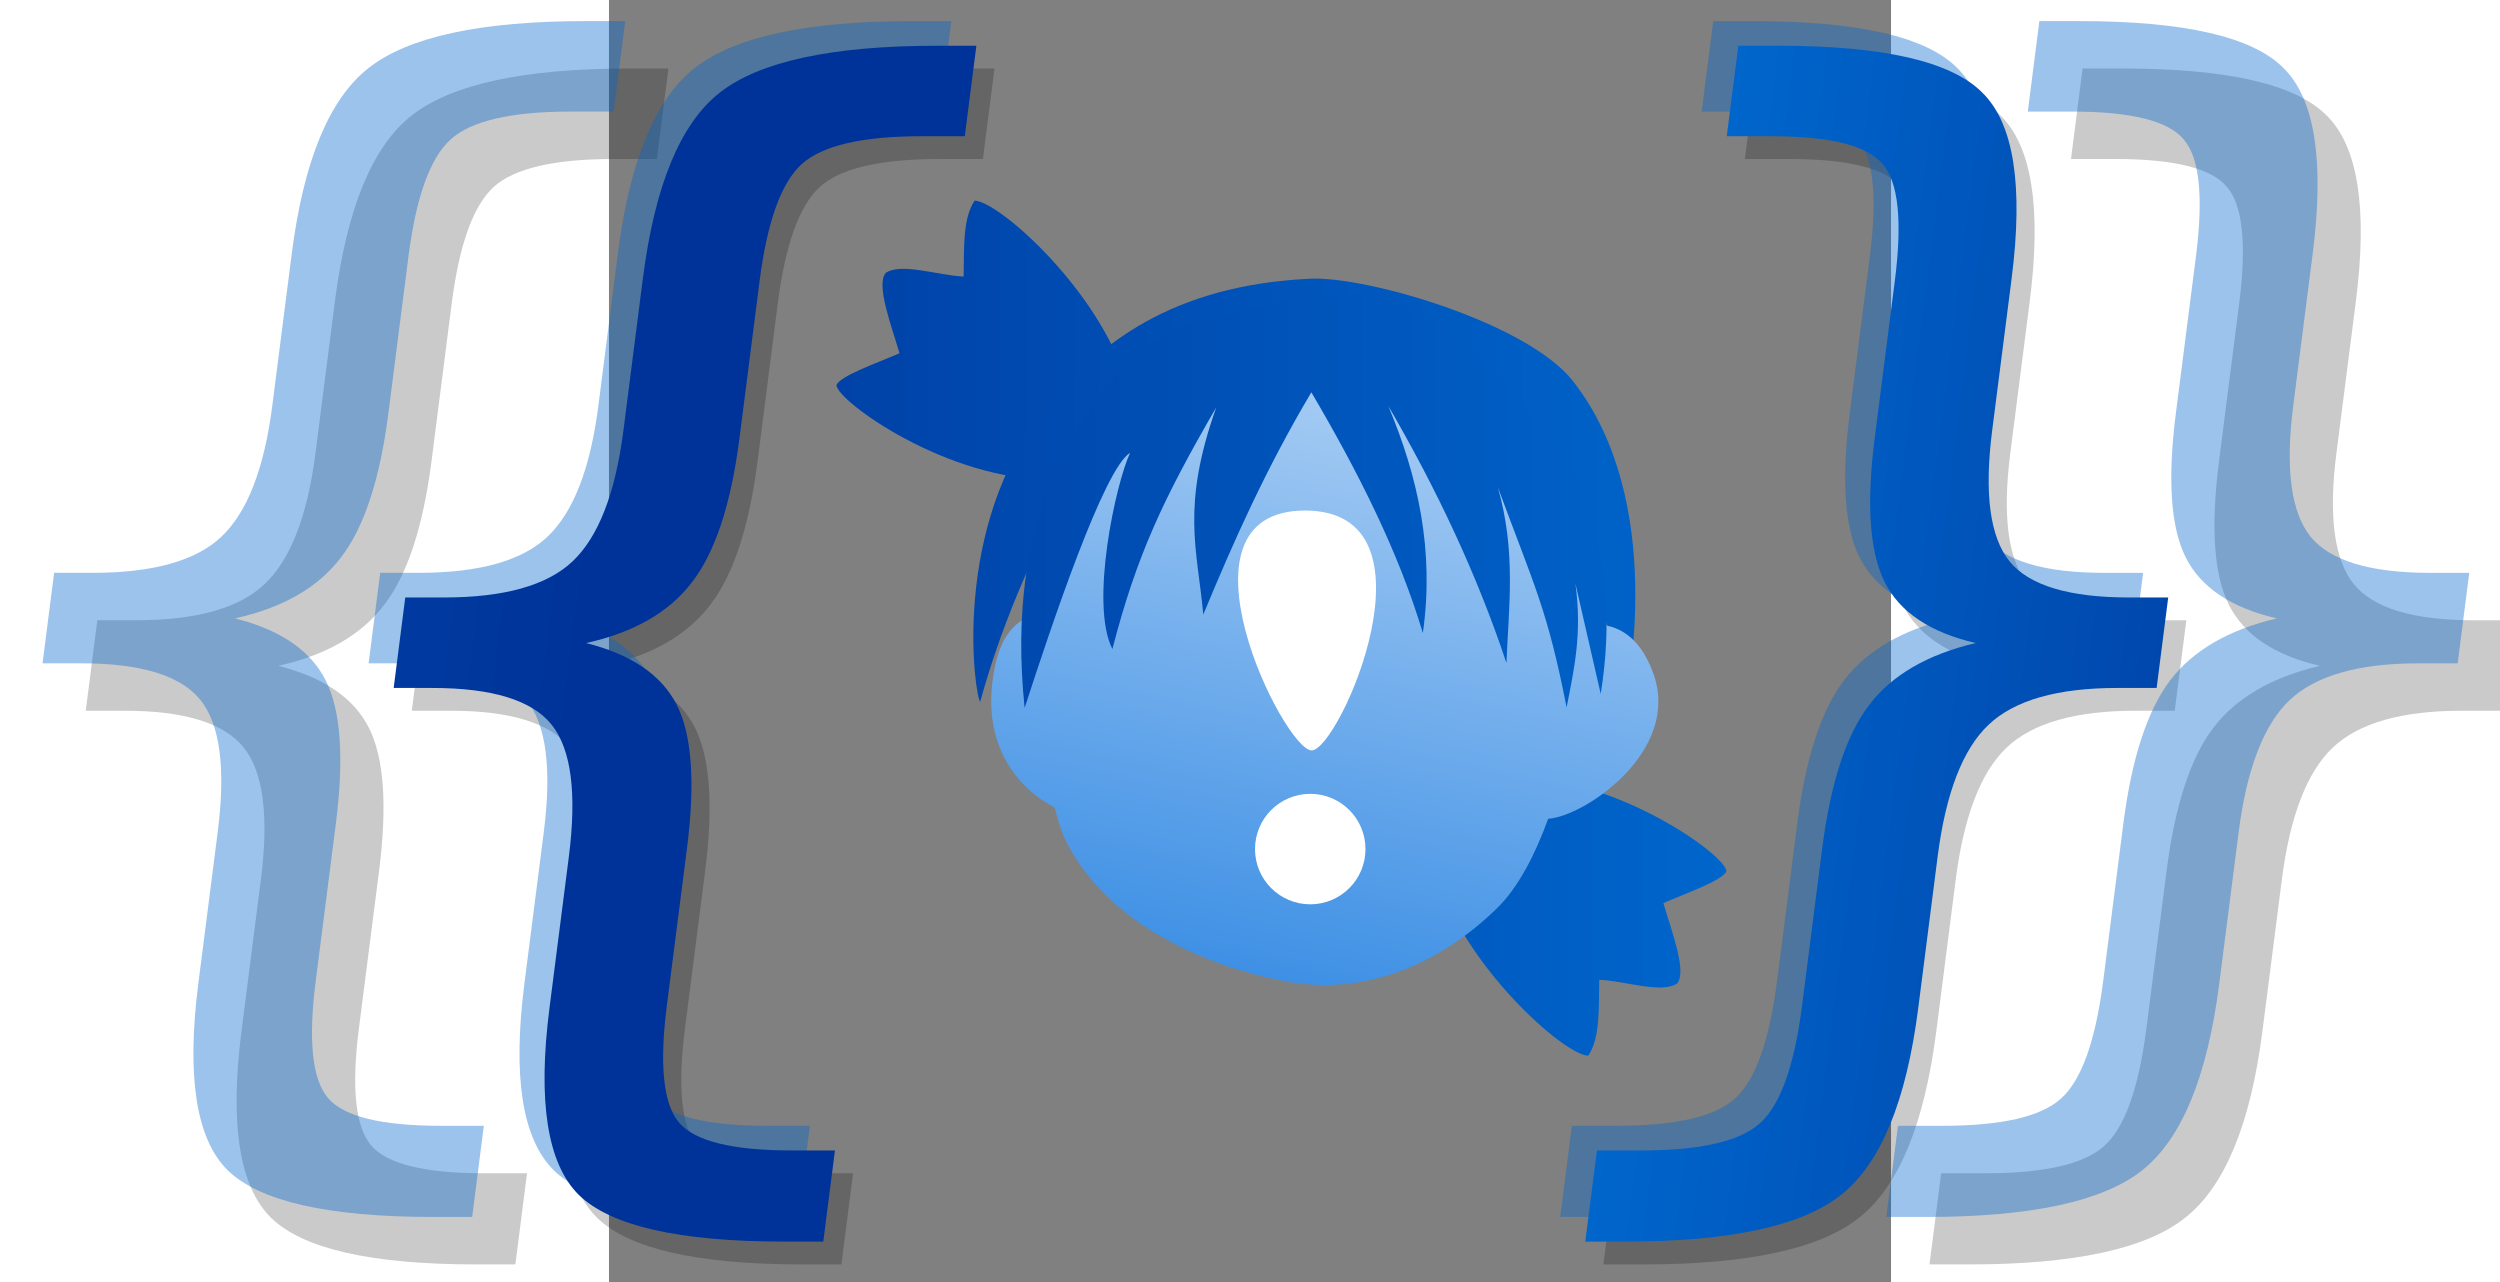
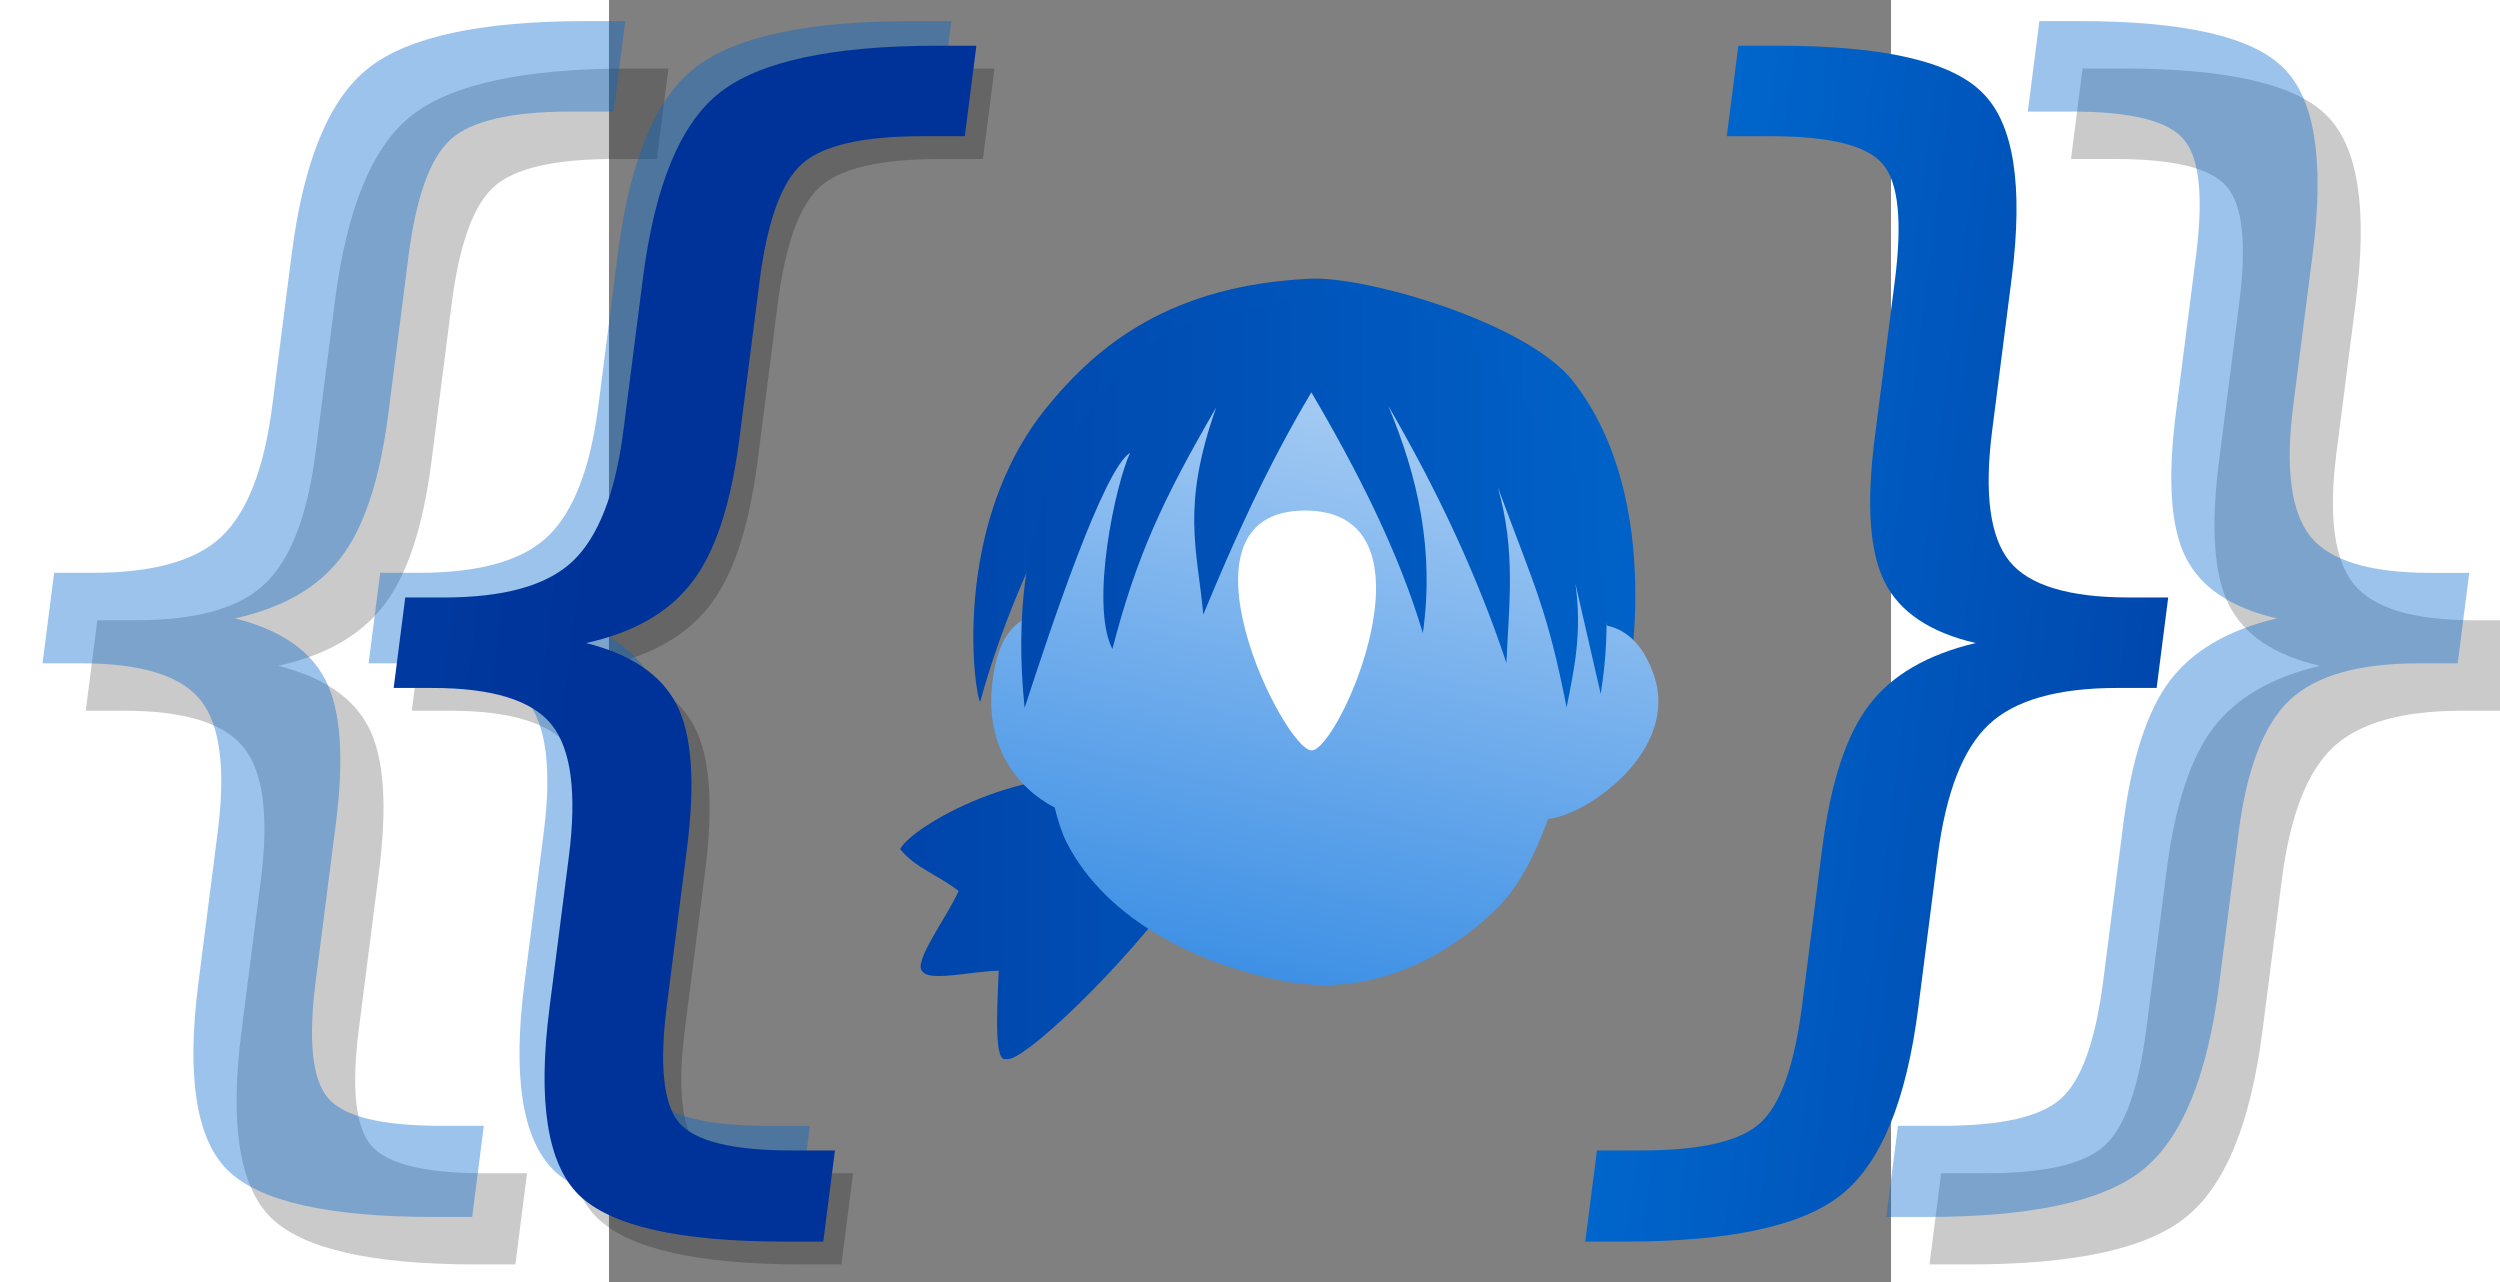
<svg xmlns="http://www.w3.org/2000/svg" xmlns:ns1="http://www.inkscape.org/namespaces/inkscape" xmlns:ns2="http://sodipodi.sourceforge.net/DTD/sodipodi-0.dtd" xmlns:xlink="http://www.w3.org/1999/xlink" height="60" width="117" version="1.0" y="0" x="0" viewBox="0 0 128 128" id="svg2" ns1:version="0.48.5 r10040" ns2:docname="Template-info.svg">
  <rect x="0" y="0" width="128" height="128" fill="#808080" stroke="none" />
  <ns2:namedview pagecolor="#fefefe" bordercolor="#666666" borderopacity="1" objecttolerance="10" gridtolerance="10" guidetolerance="10" ns1:pageopacity="0" ns1:pageshadow="2" ns1:window-width="640" ns1:window-height="480" id="namedview83" showgrid="false" ns1:zoom="2.4444444" ns1:cx="58.5" ns1:cy="30" ns1:window-x="0" ns1:window-y="0" ns1:window-maximized="0" ns1:current-layer="svg2" />
  <defs id="defs4">
    <radialGradient id="XMLID_21_" cx="66.706" gradientUnits="userSpaceOnUse" cy="22.942" r="59.341" gradientTransform="matrix(1.279 0 0 1.279 -41.222 13.465)">
      <stop stop-color="#0066cc" offset="0" id="stop7" />
      <stop stop-color="#003399" offset="1" id="stop9" />
      <midPointStop stop-color="#0066CC" offset="0" id="midPointStop11" />
      <midPointStop stop-color="#0066CC" offset="0.5" id="midPointStop13" />
      <midPointStop stop-color="#003399" offset="1" id="midPointStop15" />
    </radialGradient>
    <linearGradient id="linearGradient2825" y2="62.243" xlink:href="#XMLID_21_" gradientUnits="userSpaceOnUse" x2="182.82" gradientTransform="translate(13.044 2.02)" y1="62.243" x1="100.29" />
    <linearGradient id="linearGradient2837" y2="64.264" xlink:href="#XMLID_21_" gradientUnits="userSpaceOnUse" x2="36.681" y1="64.264" x1="-61.091" />
    <linearGradient id="linearGradient5155" y2="63.642" xlink:href="#XMLID_21_" gradientUnits="userSpaceOnUse" x2="21.479" y1="63.642" x1="119.63" />
    <linearGradient id="linearGradient5171" y2="44.716" xlink:href="#XMLID_21_" gradientUnits="userSpaceOnUse" x2="20.871" y1="44.716" x1="120.03" />
    <linearGradient id="linearGradient5187" y2="61.607" xlink:href="#XMLID_21_" gradientUnits="userSpaceOnUse" x2="23.6" y1="61.607" x1="120.49" />
    <linearGradient id="linearGradient5353" y2="37.272" gradientUnits="userSpaceOnUse" x2="78.373" y1="97.539" x1="65.098">
      <stop stop-color="#3e90e5" offset="0" id="stop23" />
      <stop stop-color="#aacef4" offset="1" id="stop25" />
    </linearGradient>
  </defs>
  <g fill-rule="evenodd" fill="url(#linearGradient5155)" id="g27">
-     <path d="m82.625 87.286c2.599 8.986 12.626 17.996 15.145 18.121 1.212-1.809 1.042-4.768 1.101-7.588 2.594 0.121 6.247 1.417 7.782 0.362 1.003-1.198-0.619-5.395-1.381-8.016 2.268-0.994 5.926-2.252 6.293-3.182-0.014-1.566-11.135-9.612-21.629-9.42" id="path29" />
    <path d="m50.927 78.078c-9.008-2.289-20.759 4.427-21.852 6.699 1.499 1.873 3.742 2.553 5.835 4.178-1.202 2.682-4.65 7.208-3.595 8.039 0.635 1.051 5.067-0.05 7.601-0.075-0.251 5.17-0.351 9.185 0.732 8.806 1.448 0.596 11.805-9.243 17.399-17.134" id="path31" />
-     <path d="m51.653 38.144c-2.599-8.985-12.626-17.995-15.144-18.12-1.212 1.809-1.042 4.768-1.101 7.588-2.594-0.121-6.247-1.417-7.782-0.362-1.003 1.198 0.619 5.395 1.381 8.016-2.268 0.994-5.926 2.252-6.293 3.182 0.014 1.566 11.135 9.612 21.629 9.421" id="path33" />
    <path d="m90.733 35.501c3.421-8.642 15.748-14.23 18.231-13.785 0.639 2.312-0.123 4.528-0.032 7.176 2.878 0.596 8.566 0.454 8.621 1.796 0.48 1.13-3.009 4.077-4.513 6.116 4.337 2.825 7.649 5.096 6.708 5.752-0.366 1.523-14.406 4.152-24.078 4.063" id="path35" />
  </g>
  <g fill="url(#linearGradient5171)" id="g37">
    <path d="m37.07 70.06c-0.497-0.256-3.119-17.399 6.637-29.388 5.125-6.299 12.426-12.187 26.3-12.847 5.598-0.267 21.661 4.376 26.247 10.235 9.448 12.071 5.32 31.085 5.32 31.085s-3.083-14.324-10.59-24.164c-6.708-8.795-17.616-15.072-25.183-13.304-20.17 4.712-28.731 38.383-28.731 38.383z" fill-rule="evenodd" fill="url(#linearGradient5171)" id="path39" />
  </g>
-   <path d="m53.795 35.931-10.328 16.857c0.061 0.084-1.208 3.931-1.014 8.635-1.622 0.433-3.18 1.741-3.88 4.952-1.7 7.804 2.212 12.327 5.93 14.258 0.344 1.395 0.739 2.596 1.198 3.491 4.006 7.822 13.257 12.253 21.896 13.866 7.881 1.472 15.385-1.734 21.104-7.352 2.099-2.062 3.755-5.288 5.07-8.893 3.606-0.219 13.301-6.738 10.5-14.499-1.532-4.248-4.17-5.025-6.263-4.888 0.211-1.825 0.351-3.33 0.351-3.33l-11.801-18.17z" fill-rule="evenodd" fill="url(#linearGradient5353)" id="path41" />
+   <path d="m53.795 35.931-10.328 16.857c0.061 0.084-1.208 3.931-1.014 8.635-1.622 0.433-3.18 1.741-3.88 4.952-1.7 7.804 2.212 12.327 5.93 14.258 0.344 1.395 0.739 2.596 1.198 3.491 4.006 7.822 13.257 12.253 21.896 13.866 7.881 1.472 15.385-1.734 21.104-7.352 2.099-2.062 3.755-5.288 5.07-8.893 3.606-0.219 13.301-6.738 10.5-14.499-1.532-4.248-4.17-5.025-6.263-4.888 0.211-1.825 0.351-3.33 0.351-3.33l-11.801-18.17" fill-rule="evenodd" fill="url(#linearGradient5353)" id="path41" />
  <path opacity="0" stroke-width="2.133px" d="m36.796 67.98c-0.497-0.257-3.119-17.399 6.636-29.389 5.126-6.298 12.426-12.186 26.301-12.847 5.598-0.267 21.661 4.376 26.247 10.235 9.448 12.071 5.32 31.085 5.32 31.085s-3.083-14.324-10.59-24.164c-6.709-8.795-17.616-15.072-25.183-13.304-20.17 4.712-28.731 38.384-28.731 38.384z" id="path43" />
  <g id="g45">
    <path d="m69.496 50.973c13.991 0 3.425 23.947 0.66 23.947s-14.651-23.947-0.66-23.947z" fill-rule="evenodd" fill="#ffffff" id="path47" />
    <path d="m45.802 44.613c-4.333 8.06-5.252 16.86-4.302 26.064 2.701-8.327 7.924-23.902 10.529-25.469-1.45 3.101-4.048 15.118-1.768 19.592 2.435-9.4 5.084-15.006 10.367-24.123-3.531 9.974-1.89 14.128-1.291 20.679 3.018-7.298 6.299-14.64 10.789-22.187 4.679 7.956 8.716 15.949 11.131 24.033 1.176-8.228-0.501-15.628-3.441-22.654 4.881 8.387 8.887 16.922 11.785 25.644 0.23-5.635 0.989-11.052-0.857-17.544 3.69 9.981 4.933 12.157 6.865 21.98 0.737-3.746 1.58-7.402 0.874-12.386l2.533 11.046c1.087-6.857 0.868-13.941-2.493-21.571 0 0-6.866-10.998-12.221-14.222-4.579-2.757-6.773-5.387-15.637-3.546-8.027 1.667-16.286 1.505-22.863 14.663z" fill-rule="evenodd" fill="url(#linearGradient5187)" id="path49" />
-     <circle cx="70.015" cy="84.772" r="5.515" fill="#ffffff" id="circle51" />
  </g>
  <g fill="black" id="g53">
    <path opacity=".21" d="m39.366 117.14v9.1h-3.917c-10.486 0-17.519-1.56-21.099-4.68-3.538-3.12-5.306-9.33-5.306-18.63v-15.103c0-6.359-1.137-10.76-3.411-13.203-2.274-2.442-6.401-3.664-12.382-3.664h-3.853v-9.033h3.854c6.022 0 10.15-1.2 12.382-3.601 2.274-2.442 3.411-6.801 3.411-13.076v-15.162c0-9.307 1.768-15.498 5.306-18.572 3.58-3.116 10.613-4.675 21.099-4.675h3.917v9.034h-4.296c-5.938 0-9.812 0.926-11.623 2.779s-2.717 5.749-2.717 11.687v15.667c0 6.612-0.968 11.413-2.906 14.403-1.895 2.99-5.159 5.011-9.791 6.064 4.674 1.137 7.959 3.201 9.855 6.191 1.895 2.99 2.842 7.77 2.842 14.34v15.664c0 5.94 0.906 9.84 2.717 11.69s5.685 2.78 11.623 2.78h4.296" transform="matrix(1 0 -.128 1 0 0)" id="path55" />
    <path opacity=".21" d="m6.812 117.14v9.1h-3.917c-10.486 0-17.52-1.56-21.099-4.68-3.538-3.12-5.307-9.33-5.307-18.63v-15.103c0-6.359-1.137-10.76-3.411-13.203-2.274-2.442-6.402-3.664-12.382-3.664h-3.853v-9.033h3.853c6.023 0 10.15-1.2 12.382-3.601 2.274-2.442 3.411-6.801 3.411-13.076v-15.162c0-9.307 1.769-15.498 5.307-18.572 3.579-3.116 10.612-4.675 21.099-4.675h3.917v9.034h-4.296c-5.938 0-9.813 0.926-11.624 2.779-1.811 1.853-2.716 5.749-2.716 11.687v15.667c0 6.612-0.969 11.413-2.906 14.403-1.895 2.99-5.159 5.011-9.792 6.064 4.675 1.137 7.96 3.201 9.855 6.191s2.843 7.77 2.843 14.34v15.664c0 5.94 0.905 9.84 2.716 11.69 1.811 1.85 5.685 2.78 11.624 2.78h4.295" transform="matrix(1 0 -.128 1 0 0)" id="path57" />
-     <path opacity=".21" d="m115.44 117.14h4.42c5.9 0 9.73-0.91 11.5-2.72 1.81-1.81 2.71-5.72 2.71-11.75v-15.664c0-6.57 0.95-11.35 2.85-14.34 1.89-2.99 5.18-5.054 9.85-6.191-4.67-1.053-7.96-3.074-9.85-6.064-1.9-2.99-2.85-7.791-2.85-14.403v-15.667c0-5.98-0.9-9.876-2.71-11.687-1.77-1.853-5.6-2.779-11.5-2.779h-4.42v-9.034h3.98c10.49 0 17.48 1.558 20.97 4.675 3.54 3.074 5.31 9.265 5.31 18.572v15.162c0 6.275 1.14 10.634 3.41 13.076 2.27 2.401 6.4 3.601 12.38 3.601h3.92v9.033h-3.92c-5.98 0-10.11 1.222-12.38 3.664-2.27 2.443-3.41 6.844-3.41 13.203v15.103c0 9.3-1.77 15.51-5.31 18.63-3.49 3.12-10.48 4.68-20.97 4.68h-3.98v-9.1" transform="matrix(1 0 -.128 1 0 0)" id="path59" />
    <path opacity=".21" d="m148 117.14h4.42c5.9 0 9.73-0.91 11.5-2.72 1.81-1.81 2.72-5.72 2.72-11.75v-15.664c0-6.57 0.94-11.35 2.84-14.34s5.18-5.054 9.85-6.191c-4.67-1.053-7.95-3.074-9.85-6.064s-2.84-7.791-2.84-14.403v-15.667c0-5.98-0.91-9.876-2.72-11.687-1.77-1.853-5.6-2.779-11.5-2.779h-4.42v-9.034h3.98c10.49 0 17.48 1.558 20.97 4.675 3.54 3.074 5.31 9.265 5.31 18.572v15.162c0 6.275 1.14 10.634 3.41 13.076 2.28 2.401 6.4 3.601 12.38 3.601h3.92v9.033h-3.92c-5.98 0-10.1 1.222-12.38 3.664-2.27 2.443-3.41 6.844-3.41 13.203v15.103c0 9.3-1.77 15.51-5.31 18.63-3.49 3.12-10.48 4.68-20.97 4.68h-3.98v-9.1" transform="matrix(1 0 -.128 1 0 0)" id="path61" />
  </g>
  <g fill="#06c" id="g63">
    <path opacity=".387" d="m34.448 112.4v9.1h-3.917c-10.486 0-17.519-1.56-21.099-4.67-3.538-3.12-5.306-9.33-5.306-18.64v-15.098c0-6.359-1.137-10.76-3.411-13.203s-6.401-3.664-12.381-3.664h-3.854v-9.034h3.854c6.022 0.001 10.149-1.2 12.381-3.6 2.275-2.443 3.412-6.802 3.412-13.077v-15.161c0-9.307 1.769-15.498 5.306-18.572 3.58-3.117 10.613-4.675 21.099-4.675h3.917v9.033h-4.296c-5.938 0-9.812 0.927-11.623 2.78s-2.717 5.749-2.717 11.687v15.666c0 6.612-0.968 11.413-2.906 14.403-1.895 2.991-5.159 5.012-9.791 6.065 4.675 1.137 7.959 3.201 9.855 6.191 1.895 2.99 2.842 7.77 2.842 14.34v15.666c0 5.943 0.906 9.833 2.717 11.683 1.811 1.86 5.685 2.78 11.623 2.78h4.296" transform="matrix(1 0 -.128 1 0 0)" id="path65" />
    <path opacity=".387" d="m1.894 112.4v9.1h-3.917c-10.487 0-17.52-1.56-21.099-4.67-3.538-3.12-5.307-9.33-5.307-18.64v-15.098c0-6.359-1.137-10.76-3.411-13.203s-6.401-3.664-12.382-3.664h-3.853v-9.034h3.853c6.023 0.001 10.15-1.2 12.382-3.6 2.274-2.443 3.411-6.802 3.411-13.077v-15.161c0-9.307 1.769-15.498 5.307-18.572 3.579-3.117 10.612-4.675 21.099-4.675h3.917v9.033h-4.296c-5.938 0-9.813 0.927-11.624 2.78s-2.716 5.749-2.716 11.687v15.666c0 6.612-0.969 11.413-2.906 14.403-1.895 2.991-5.159 5.012-9.791 6.065 4.674 1.137 7.959 3.201 9.854 6.191s2.843 7.77 2.843 14.34v15.666c0 5.943 0.905 9.833 2.716 11.683 1.811 1.86 5.686 2.78 11.624 2.78h4.296" transform="matrix(1 0 -.128 1 0 0)" id="path67" />
-     <path opacity=".387" d="m110.52 112.4h4.42c5.9 0 9.73-0.9 11.5-2.71 1.81-1.81 2.72-5.73 2.72-11.753v-15.666c0-6.57 0.94-11.35 2.84-14.34 1.89-2.99 5.18-5.054 9.85-6.191-4.67-1.053-7.96-3.074-9.85-6.065-1.9-2.99-2.84-7.791-2.84-14.403v-15.666c0-5.981-0.91-9.876-2.72-11.687-1.77-1.853-5.6-2.78-11.5-2.78h-4.42v-9.033h3.98c10.49 0 17.48 1.558 20.97 4.675 3.54 3.074 5.31 9.265 5.31 18.572v15.162c0 6.275 1.14 10.634 3.41 13.077 2.28 2.4 6.4 3.601 12.38 3.6h3.92v9.034h-3.92c-5.98 0-10.1 1.221-12.38 3.664-2.27 2.443-3.41 6.844-3.41 13.203v15.098c0 9.31-1.77 15.52-5.31 18.64-3.49 3.11-10.48 4.67-20.97 4.67h-3.98v-9.1" transform="matrix(1 0 -.128 1 0 0)" id="path69" />
    <path opacity=".387" d="m143.08 112.4h4.43c5.89 0 9.72-0.9 11.49-2.71 1.81-1.81 2.72-5.73 2.72-11.753v-15.666c0-6.57 0.95-11.35 2.84-14.34 1.9-2.99 5.18-5.054 9.86-6.191-4.68-1.053-7.96-3.074-9.86-6.065-1.89-2.99-2.84-7.791-2.84-14.403v-15.666c0-5.981-0.91-9.876-2.72-11.687-1.77-1.853-5.6-2.78-11.49-2.78h-4.43v-9.033h3.98c10.49 0 17.48 1.558 20.98 4.675 3.53 3.074 5.3 9.265 5.3 18.572v15.162c0 6.275 1.14 10.634 3.41 13.077 2.28 2.4 6.41 3.601 12.39 3.6h3.91v9.034h-3.91c-5.98 0-10.11 1.221-12.39 3.664-2.27 2.443-3.41 6.844-3.41 13.203v15.098c0 9.31-1.77 15.52-5.3 18.64-3.5 3.11-10.49 4.67-20.98 4.67h-3.98v-9.1" transform="matrix(1 0 -.128 1 0 0)" id="path71" />
  </g>
  <g id="g73">
    <path d="m37.264 114.86v9.1h-3.917c-10.486 0-17.519-1.56-21.099-4.67-3.538-3.12-5.306-9.33-5.306-18.64v-15.097c0-6.36-1.137-10.761-3.411-13.203-2.274-2.443-6.402-3.664-12.382-3.664h-3.853v-9.034h3.854c6.022 0 10.15-1.2 12.382-3.601 2.274-2.442 3.411-6.801 3.411-13.076v-15.161c0-9.308 1.769-15.498 5.306-18.573 3.58-3.116 10.613-4.675 21.099-4.675h3.917v9.034h-4.296c-5.938 0-9.812 0.927-11.623 2.779-1.811 1.854-2.717 5.749-2.717 11.687v15.667c0 6.612-0.968 11.413-2.906 14.403-1.895 2.99-5.159 5.012-9.791 6.064 4.674 1.138 7.959 3.201 9.855 6.191 1.895 2.99 2.842 7.77 2.842 14.34v15.669c0 5.94 0.906 9.83 2.717 11.68 1.811 1.86 5.685 2.78 11.623 2.78h4.296" transform="matrix(1 0 -.128 1 0 0)" fill="url(#linearGradient2837)" id="path75" />
    <path d="m4.71 114.86v9.1h-3.917c-10.487 0-17.52-1.56-21.099-4.67-3.538-3.12-5.307-9.33-5.307-18.64v-15.097c0-6.36-1.137-10.761-3.411-13.203-2.274-2.443-6.402-3.664-12.382-3.664h-3.853v-9.034h3.853c6.023 0 10.15-1.2 12.382-3.601 2.274-2.442 3.411-6.801 3.411-13.076v-15.161c0-9.308 1.769-15.498 5.307-18.573 3.579-3.116 10.612-4.675 21.099-4.675h3.917v9.034h-4.296c-5.938 0-9.813 0.927-11.624 2.779-1.811 1.854-2.716 5.749-2.716 11.687v15.667c0 6.612-0.969 11.413-2.906 14.403-1.895 2.99-5.159 5.012-9.792 6.064 4.675 1.138 7.96 3.201 9.855 6.191s2.843 7.77 2.843 14.34v15.669c0 5.94 0.905 9.83 2.716 11.68 1.811 1.86 5.686 2.78 11.624 2.78h4.296" transform="matrix(1 0 -.128 1 0 0)" fill="url(#linearGradient2837)" id="path77" />
    <path d="m113.34 114.86h4.42c5.89 0 9.73-0.9 11.5-2.71 1.81-1.81 2.71-5.73 2.71-11.75v-15.669c0-6.57 0.95-11.35 2.85-14.34 1.89-2.99 5.18-5.053 9.85-6.191-4.67-1.052-7.96-3.074-9.85-6.064-1.9-2.99-2.85-7.791-2.85-14.403v-15.667c0-5.98-0.9-9.876-2.71-11.687-1.77-1.852-5.61-2.779-11.5-2.779h-4.42v-9.034h3.98c10.48 0 17.47 1.558 20.97 4.675 3.54 3.075 5.31 9.265 5.31 18.573v15.161c0 6.275 1.13 10.634 3.41 13.076 2.27 2.401 6.4 3.601 12.38 3.601h3.92v9.034h-3.92c-5.98 0-10.11 1.221-12.38 3.664-2.28 2.442-3.41 6.843-3.41 13.203v15.097c0 9.31-1.77 15.52-5.31 18.64-3.5 3.11-10.49 4.67-20.97 4.67h-3.98v-9.1" transform="matrix(1 0 -.128 1 0 0)" fill="url(#linearGradient2825)" id="path79" />
    <path d="m145.9 114.86h4.42c5.9 0 9.73-0.9 11.5-2.71 1.81-1.81 2.72-5.73 2.72-11.75v-15.669c0-6.57 0.94-11.35 2.84-14.34 1.89-2.99 5.18-5.053 9.85-6.191-4.67-1.052-7.96-3.074-9.85-6.064-1.9-2.99-2.84-7.791-2.84-14.403v-15.667c0-5.98-0.91-9.876-2.72-11.687-1.77-1.852-5.6-2.779-11.5-2.779h-4.42v-9.034h3.98c10.49 0 17.48 1.558 20.97 4.675 3.54 3.075 5.31 9.265 5.31 18.573v15.161c0 6.275 1.14 10.634 3.41 13.076 2.27 2.401 6.4 3.601 12.38 3.601h3.92v9.034h-3.92c-5.98 0-10.11 1.221-12.38 3.664-2.27 2.442-3.41 6.843-3.41 13.203v15.097c0 9.31-1.77 15.52-5.31 18.64-3.49 3.11-10.48 4.67-20.97 4.67h-3.98v-9.1" transform="matrix(1 0 -.128 1 0 0)" fill="url(#linearGradient2825)" id="path81" />
  </g>
</svg>